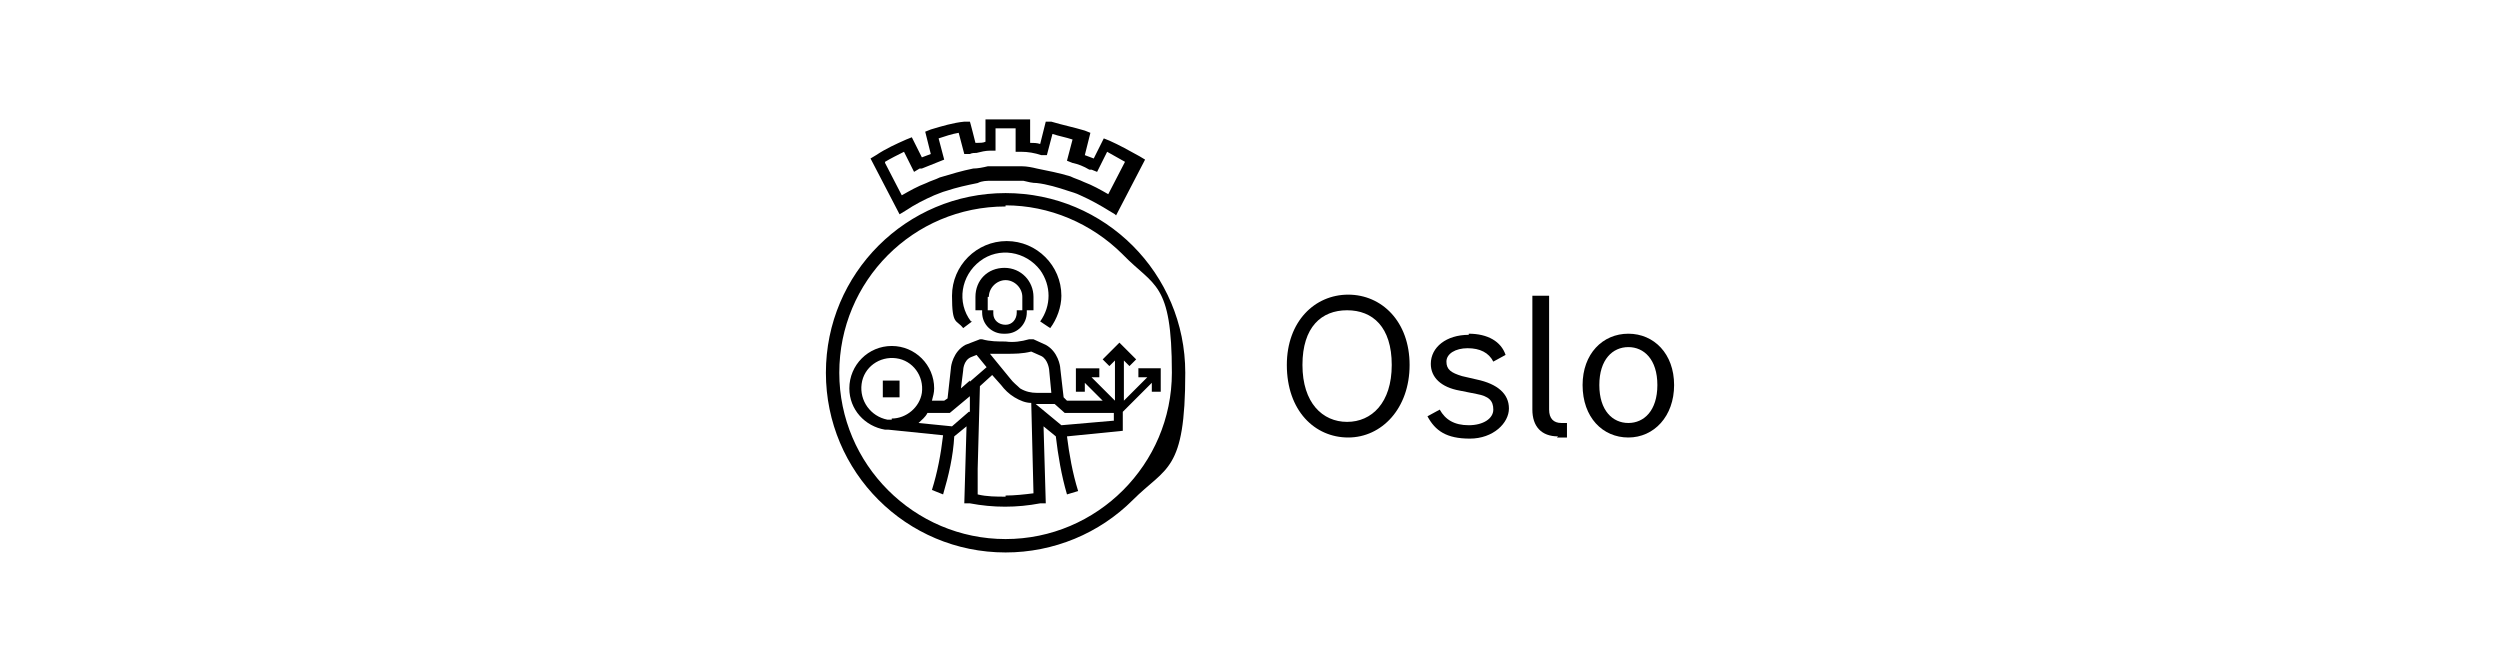
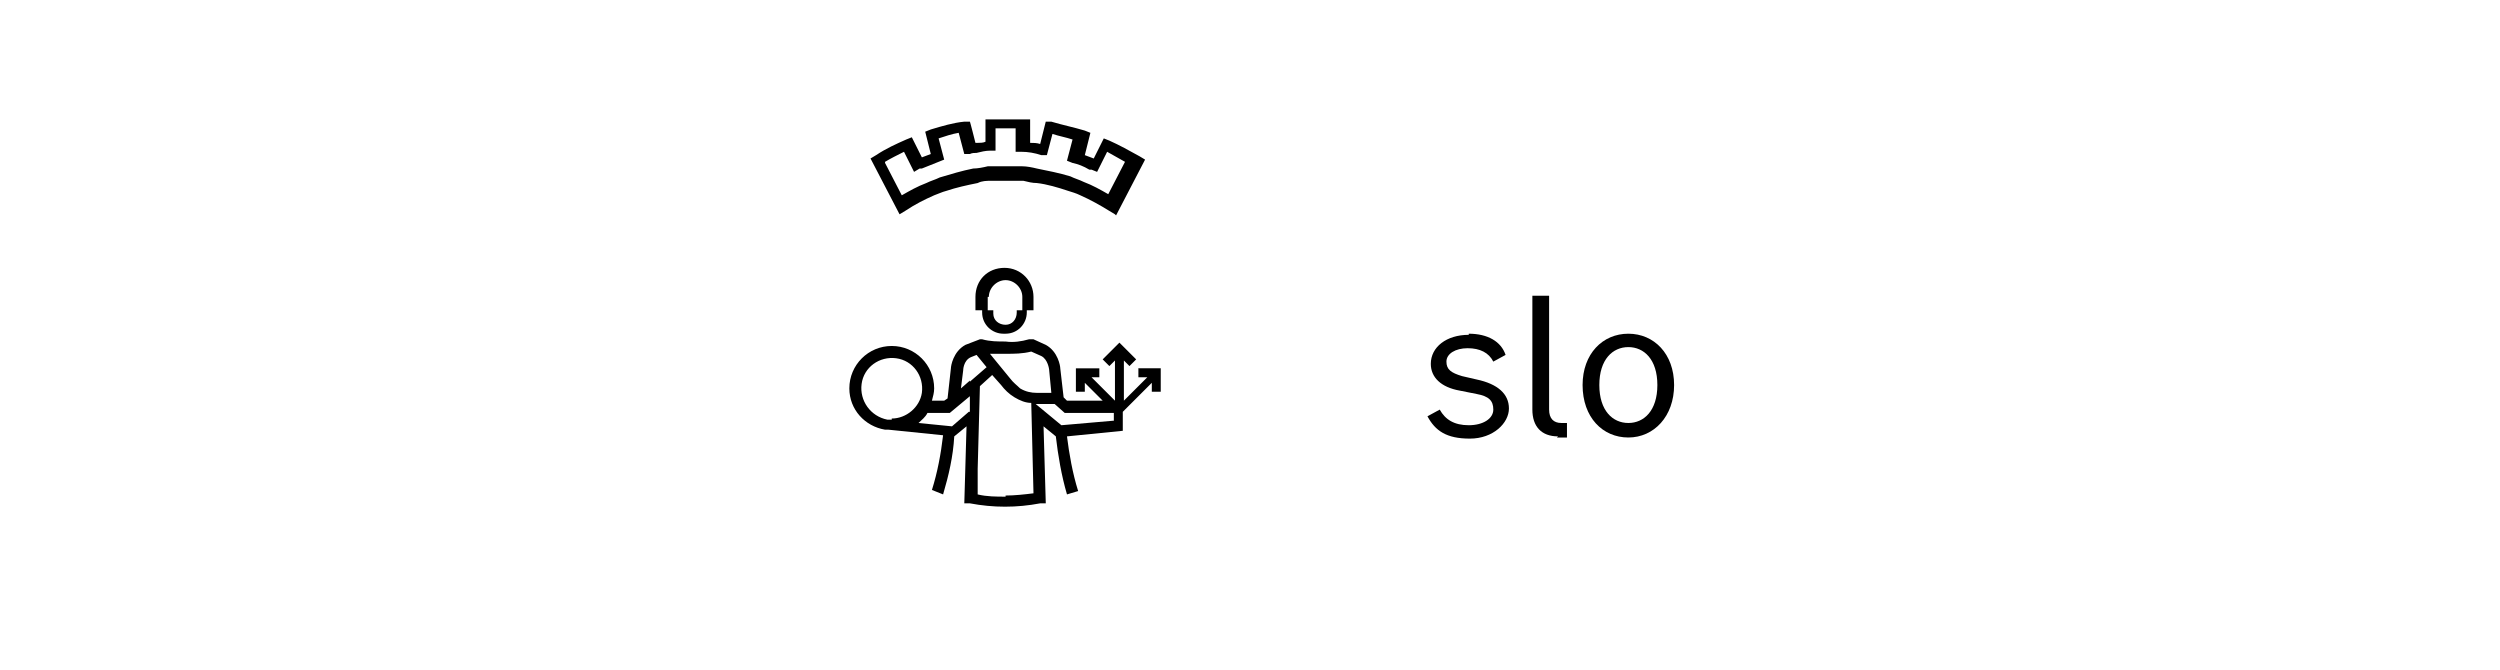
<svg xmlns="http://www.w3.org/2000/svg" id="Grafika" width="224" height="60" version="1.1" viewBox="0 0 224 60">
  <defs>
    <style>
      .st0 {
        fill: #fff;
      }
    </style>
  </defs>
  <rect class="st0" width="224" height="60" />
  <g>
    <path d="M99.9,19.2l-.5-.3c-.8-.5-1.7-1-2.6-1.4h0c-.4-.2-.8-.3-1.1-.4-.9-.3-1.9-.6-2.8-.7-.4,0-.8-.1-1.2-.2-1,0-2,0-2.9,0-.4,0-.8,0-1.2.2-1,.2-1.9.4-2.8.7-.4.1-.8.3-1.1.4h0c-.9.4-1.7.8-2.6,1.4l-.5.3-2.6-5,.5-.3c.9-.6,1.8-1,2.7-1.4l.5-.2.9,1.8c.3-.1.5-.2.8-.3l-.5-2,.5-.2c1-.3,2-.6,3-.7h.5c0-.1.5,1.9.5,1.9h.2c.2,0,.5,0,.7-.1v-2h.5c.5,0,1,0,1.5,0s1,0,1.5,0h.5v2.1c.3,0,.6,0,.9.1l.5-2h.5c1,.3,2,.5,3,.8l.5.2-.5,2c.3.1.5.2.8.3l.9-1.8.5.2c.9.4,1.8.9,2.7,1.4l.5.3-2.6,5ZM79.3,14.6l1.5,2.9c.7-.4,1.4-.8,2.2-1.1h0c.4-.2.8-.3,1.2-.5,1-.3,2-.6,3-.8.4,0,.9-.1,1.3-.2,1,0,2.1,0,3.1,0,.4,0,.9.1,1.3.2,1,.2,2,.4,3,.7.4.2.8.3,1.2.5h0c.8.3,1.5.7,2.2,1.1l1.5-2.9c-.5-.3-1.1-.6-1.6-.9l-.9,1.8-.5-.2h-.2c-.5-.3-1-.5-1.5-.6l-.5-.2.5-1.9c-.6-.2-1.2-.3-1.8-.5l-.5,1.9h-.5c-.6-.2-1.2-.3-1.8-.3h-.5v-2.1c-.6,0-1.2,0-1.8,0v2h-.5c-.4,0-.8.1-1.2.2-.2,0-.4,0-.6.1h-.5c0,0-.5-1.9-.5-1.9-.6.1-1.2.3-1.8.5l.5,1.9-.5.2c-.5.2-1,.4-1.5.6h-.2c0,0-.5.3-.5.3l-.9-1.8c-.6.3-1.2.6-1.7.9Z" />
-     <path d="M90.1,49.5c-8.9,0-16.1-7.2-16.1-16.1s7.2-16.1,16.1-16.1,16.1,7.2,16.1,16.1-1.7,8.4-4.7,11.4c-3,3-7.1,4.7-11.4,4.7ZM90.1,18.5c-8.3,0-14.9,6.7-14.9,14.9s6.7,14.9,14.9,14.9,14.9-6.7,14.9-14.9-1.6-7.7-4.4-10.6c-2.8-2.8-6.6-4.4-10.5-4.4Z" />
-     <path d="M87,28.8c-1.3-1.7-.9-4.1.8-5.4,1.7-1.3,4.1-.9,5.4.8,1,1.4,1,3.2,0,4.6l.9.6c.6-.8,1-1.9,1-2.9,0-2.7-2.2-4.9-4.9-4.9s-4.9,2.2-4.9,4.9.4,2.1,1,2.9l.8-.6Z" />
    <path d="M90.1,29.9c1.1,0,1.9-.9,1.9-1.9v-.2h.6v-1.2c0-1.4-1.1-2.6-2.6-2.6s-2.6,1.1-2.6,2.6v1.2h.6v.2c0,1.1.9,1.9,1.9,1.9ZM88.6,26.6c0-.8.7-1.5,1.5-1.5s1.5.7,1.5,1.5h0v1.2h-.5v.2c0,.6-.4,1.1-1,1.1-.6,0-1.1-.4-1.1-1h0v-.3h-.5v-1.2Z" />
-     <rect x="79.1" y="34.1" width="1.5" height="1.5" />
    <path d="M102,33v.8h.8l-2.1,2.1v-3.6l.5.5.6-.6-1.5-1.5-1.5,1.5.6.6.5-.5v3.6l-2.1-2.1h.7v-.8h-2.1v2.1h.8v-.8l1.6,1.6h-3.2l-.3-.3-.3-2.6c0-.2-.2-1.5-1.3-2.1h0l-1.1-.5h-.2c0,0-.2,0-.2,0-.7.2-1.4.3-2.1.2-.7,0-1.4,0-2.1-.2h-.2c0,0-1.3.5-1.3.5h0c-1.1.6-1.3,1.9-1.3,2.1l-.3,2.7-.3.2h-1.1c.1-.4.2-.7.2-1.1,0-2.1-1.7-3.8-3.8-3.8-2.1,0-3.8,1.7-3.8,3.8,0,1.9,1.4,3.4,3.2,3.7h0c.1,0,.2,0,.3,0l4.9.5c-.2,1.7-.5,3.3-1,4.9l.5.2.5.2c.5-1.7.9-3.4,1-5.2l1.1-.9-.2,6.9h.5c2.1.4,4.2.4,6.3,0h.5c0,0-.2-6.9-.2-6.9l1.1.9c.2,1.7.5,3.5,1,5.2l1-.3c-.5-1.6-.8-3.3-1-4.9l5-.5v-1.7l2.6-2.6v.8h.8v-2.1h-2.1ZM90.1,31.7c.8,0,1.5,0,2.3-.2l.9.4c.6.3.7,1.2.7,1.2l.2,2.1h-1.3c-.5,0-1-.1-1.5-.4-.3-.3-.6-.5-.9-.9l-1.8-2.2c.5,0,.9,0,1.3,0ZM79.9,37.6h-.4c-1.5-.3-2.5-1.7-2.3-3.2.2-1.5,1.6-2.5,3.1-2.3,1.5.2,2.5,1.6,2.3,3.1-.2,1.3-1.4,2.3-2.7,2.3ZM86.8,36.9l-1.5,1.3-3-.3c.3-.3.6-.5.8-.9h2l1.8-1.5v1.4ZM86.9,34.1h0l-.8.7.2-1.6h0s0-.9.7-1.2l.5-.2.9,1.1-1.5,1.3ZM90.1,44.5c-.8,0-1.7,0-2.5-.2v-2.3h0l.2-7.4,1.1-1,.8.9c.3.4.7.8,1.2,1.1.5.3,1,.5,1.5.5l.2,8.1c-.8.1-1.7.2-2.5.2h0ZM99.7,37.7l-4.6.4-2.3-1.9h1.7l.9.8h4.4v.7Z" />
-     <path d="M115.3,32.7c0-3.9,2.5-6.3,5.5-6.3s5.5,2.4,5.5,6.3-2.5,6.5-5.5,6.5-5.5-2.4-5.5-6.5ZM124.7,32.7c0-3.4-1.7-4.9-4-4.9s-4,1.5-4,4.9,1.8,5.1,4,5.1,4-1.7,4-5.1Z" />
    <path d="M131.6,29.9c1.7,0,2.9.7,3.3,1.9l-1.1.6c-.4-.8-1.2-1.2-2.3-1.2s-1.9.5-1.9,1.2.4,1,1.4,1.3l1.3.3c1.9.4,2.9,1.3,2.9,2.6s-1.4,2.7-3.5,2.7-3.1-.7-3.8-2l1.1-.6c.5.9,1.3,1.4,2.6,1.4s2.2-.6,2.2-1.4-.4-1.2-1.5-1.4l-1.5-.3c-1.7-.3-2.6-1.2-2.6-2.4,0-1.5,1.4-2.6,3.4-2.6h0Z" />
    <path d="M139.6,39.1c-1.5,0-2.3-.9-2.3-2.4v-10.2h1.5v10.2c0,.8.4,1.2,1.1,1.2s.4,0,.5,0v1.3c-.3,0-.6,0-.9,0Z" />
    <path d="M141.8,34.5c0-2.8,1.8-4.6,4.1-4.6s4.1,1.8,4.1,4.6-1.8,4.7-4.1,4.7-4.1-1.8-4.1-4.7ZM148.5,34.5c0-2.3-1.2-3.4-2.6-3.4s-2.6,1.1-2.6,3.4,1.2,3.4,2.6,3.4,2.6-1.1,2.6-3.4Z" />
  </g>
</svg>